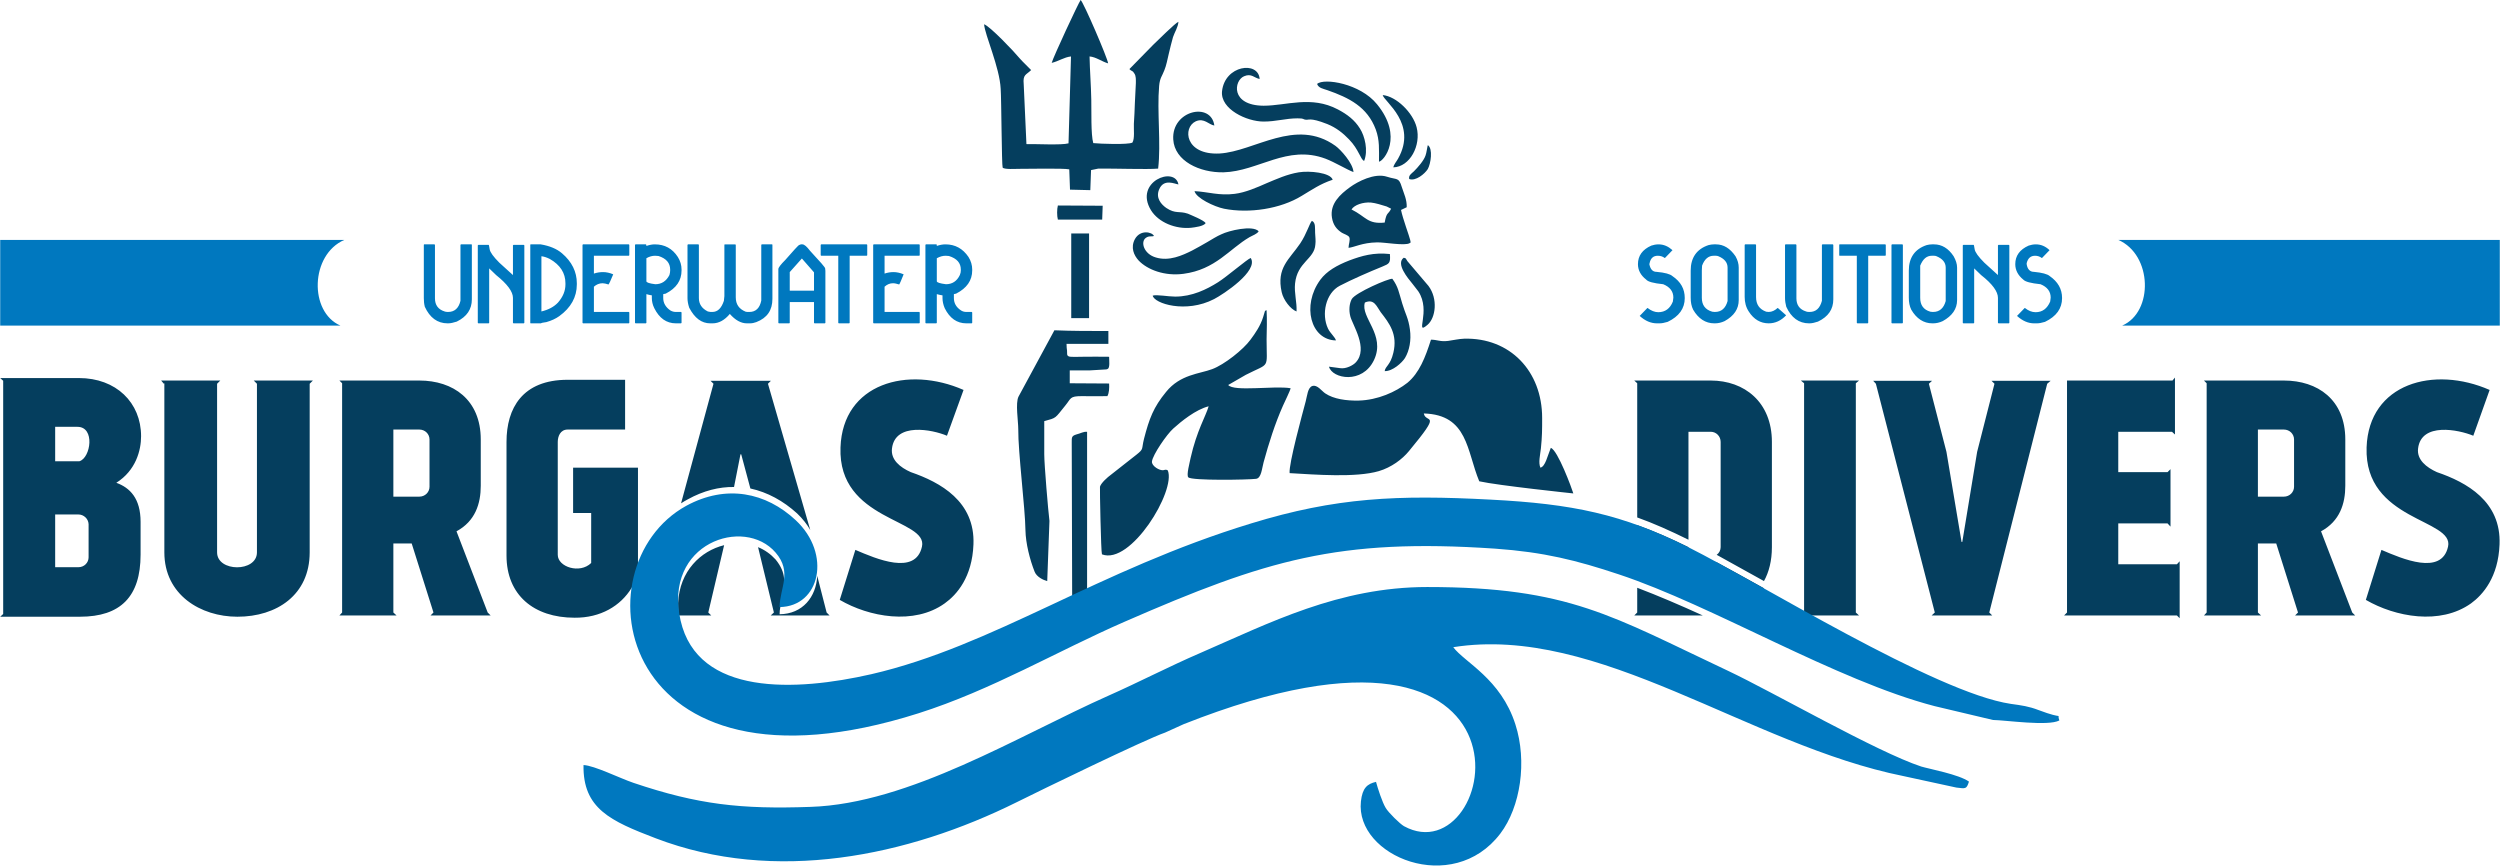
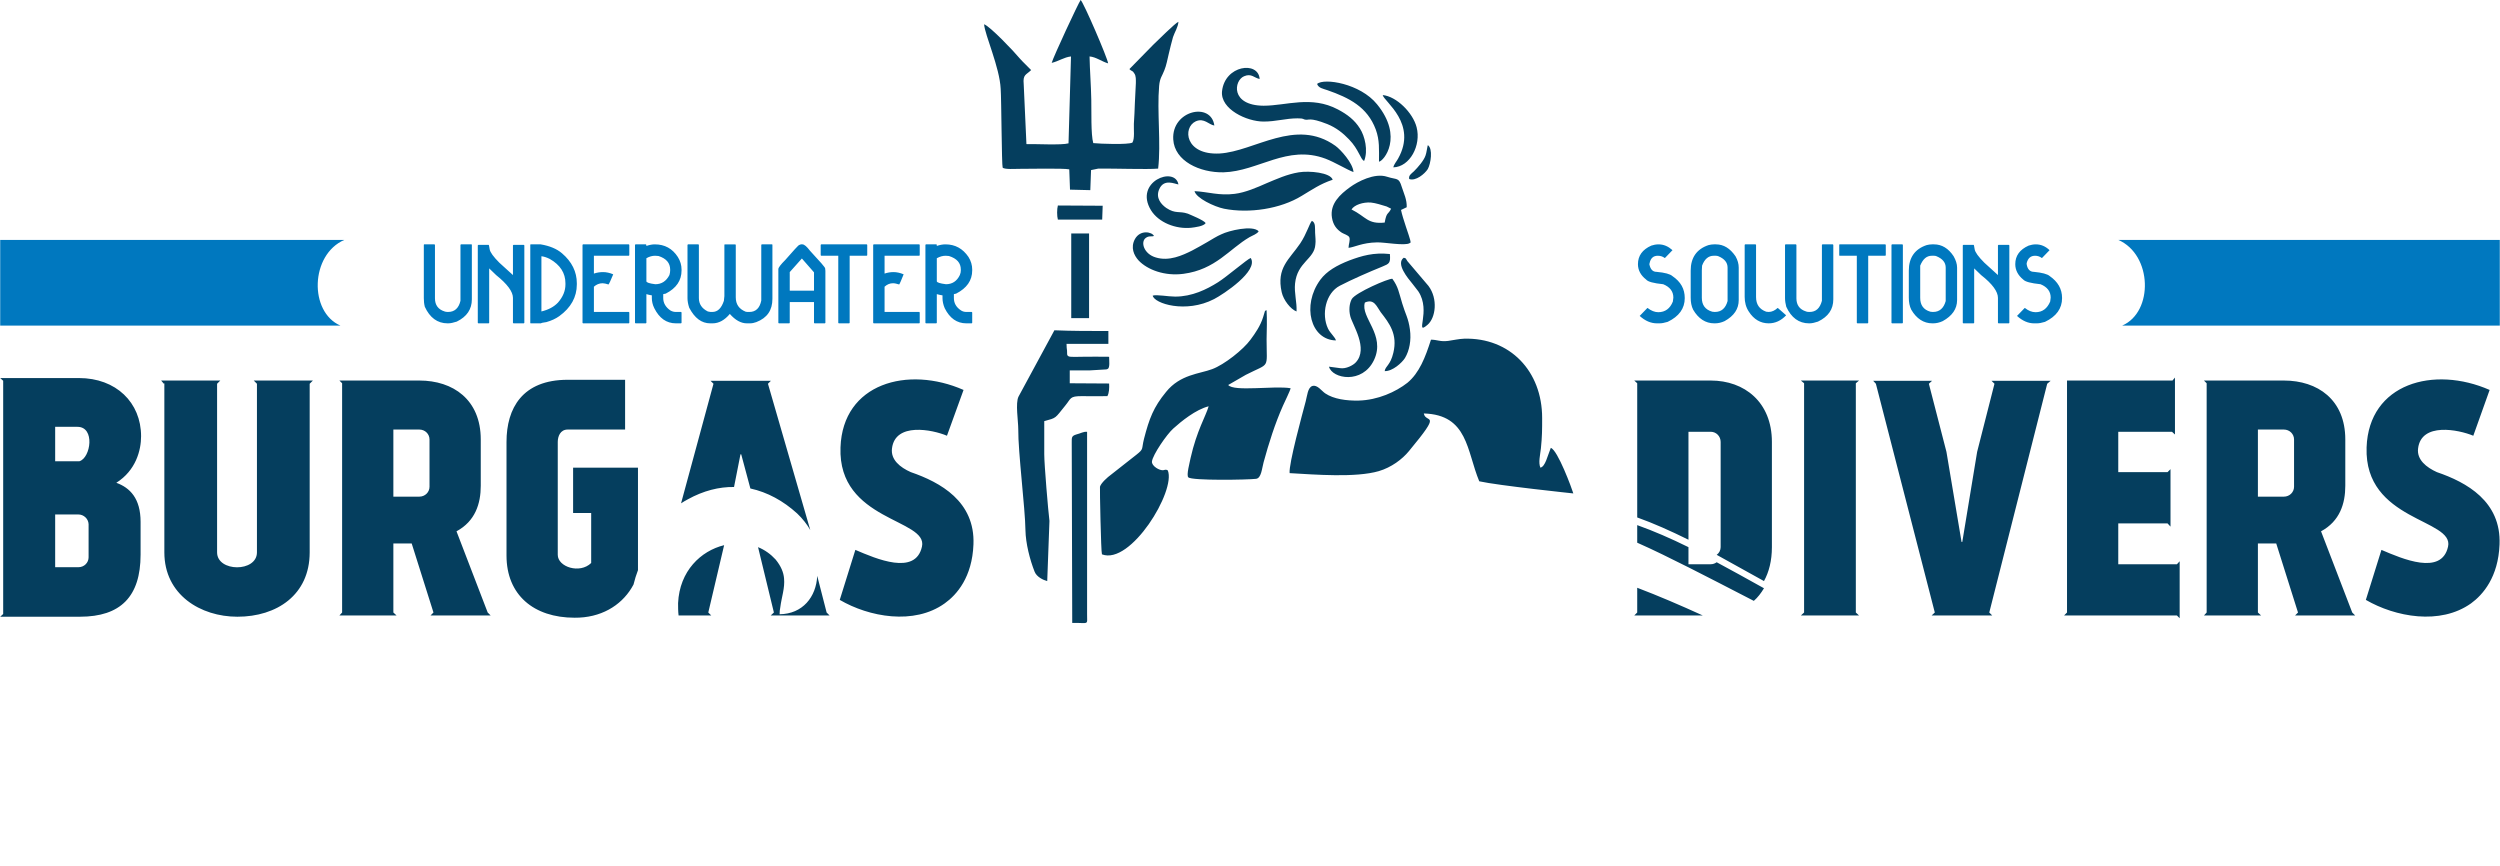
<svg xmlns="http://www.w3.org/2000/svg" xml:space="preserve" width="595px" height="206px" version="1.1" shape-rendering="geometricPrecision" text-rendering="geometricPrecision" image-rendering="optimizeQuality" fill-rule="evenodd" clip-rule="evenodd" viewBox="0 0 100960 34960">
  <g id="Layer_x0020_1">
    <g id="_1806935926432">
      <path fill="#053E5E" d="M54870 16180c-490,10 -1010,-60 -1350,-290 -150,-100 -320,-360 -520,-300 -190,60 -210,400 -270,620 -130,490 -690,2530 -650,2900 1040,60 2670,190 3600,-80 510,-150 950,-480 1220,-810 1380,-1660 680,-1090 600,-1520 1790,50 1730,1520 2240,2740 750,170 3800,490 3800,490 -60,-200 -630,-1750 -910,-1840 -140,340 -220,750 -420,800 -90,-200 -10,-510 20,-780 50,-490 50,-750 50,-1230 0,-1890 -1300,-3250 -3150,-3200 -230,10 -430,60 -650,90 -320,40 -440,-50 -690,-50 -230,720 -470,1340 -950,1740 -470,370 -1200,700 -1970,720zm-51690 -910l-3180 0 120 110 0 9420 -120 110 3220 0c1640,0 2450,-810 2450,-2510l0 -1320c0,-950 -430,-1380 -980,-1580 790,-500 1000,-1310 1000,-1880 0,-1360 -1010,-2350 -2510,-2350zm-960 1970l900 0c720,0 540,1250 80,1390l-980 0 0 -1390zm940 5670l-940 0 0 -2130 940 0c210,0 400,170 410,390l0 1340c0,220 -180,400 -410,400zm69700 1760l0 70 -130 120 470 0 1880 0 -130 -120 0 -9260 130 -110 -2350 0 130 110 0 9190zm-1620 -910c-700,-390 -1350,-750 -1910,-1050 -70,50 -150,80 -240,80l-900 0 0 -690c-730,-360 -1400,-650 -2070,-890l0 710c680,300 1360,640 2100,1010 660,330 1560,800 2610,1340 160,-140 290,-310 410,-510zm-43860 600c0,160 0,330 20,500l40 0 1280 0 -120 -120 640 -2720c-940,230 -1800,1040 -1860,2340zm4130 160c50,-400 190,-770 150,-1160 -20,-240 -120,-490 -340,-760 -200,-220 -440,-390 -710,-500l640 2640 -130 120 2380 0 -120 -120 -380 -1480c-40,850 -590,1540 -1520,1550 0,-100 10,-190 30,-290zm-6010 -770c30,-50 60,-100 80,-140 50,-200 110,-400 180,-580l0 -290 0 -3850 -2620 0 0 1830 730 0 0 2020c-460,450 -1350,160 -1350,-330l0 -4560c0,-220 100,-500 400,-500l2320 0 0 -2010 -2320 0c-1830,0 -2470,1150 -2470,2510l0 4590c0,1590 1100,2510 2750,2510 1050,10 1860,-480 2300,-1200zm-12870 -8380l-2390 0 130 130 0 -20 0 6830c0,810 -1610,800 -1610,0l0 -6830 0 20 130 -130 -2390 0 110 130 20 -20 0 6830c0,1720 1470,2600 2950,2600 1590,0 2920,-880 2920,-2600l0 -6810 130 -130zm17010 4300l260 -1320 30 0 370 1380c690,150 1330,500 1890,1010 220,210 400,440 530,670l-1710 -5910 120 -120 -2440 0 120 120 -1310 4830c80,-50 170,-110 270,-160 630,-350 1270,-510 1870,-500zm-15830 5070l-110 120 2310 0 -130 -120 0 -2790 740 0 880 2790 -120 120 2430 0 -120 -120 -1260 -3280c760,-410 980,-1120 980,-1840l0 -1870c0,-1610 -1120,-2380 -2480,-2380l-3230 0 110 110 0 9260zm2070 -7390l1050 0c230,0 410,180 410,400l0 1910c0,220 -180,400 -410,400l-1050 0 0 -2710zm20900 1720c-430,-190 -820,-500 -760,-960 130,-1060 1630,-760 2220,-510l670 -1850c-2250,-990 -4880,-270 -4970,2320 -110,2990 3550,2880 3290,4010 -260,1180 -1850,490 -2690,130l-630 2020c1180,690 3000,1030 4240,140 490,-350 1110,-1060 1160,-2380 70,-1740 -1340,-2510 -2530,-2920zm32310 -3700l-3090 0 120 110 0 5420c670,240 1340,540 2070,900l0 -4360 900 0c220,0 400,180 400,410l0 4250c0,120 -60,240 -160,310 560,310 1210,670 1910,1060 200,-360 320,-820 320,-1370l0 -4250c0,-1610 -1110,-2480 -2470,-2480zm-2970 8370l0 1000 -120 120 2770 0c-920,-420 -1810,-800 -2650,-1120zm13100 -1850l-610 -3640 -710 -2750 130 -120 -2380 0 110 120 2380 9240 -130 120 2450 0 -120 -120 2340 -9240 140 -120 -2390 0 120 120 -700 2750 -600 3640 -30 0zm4260 -6520l0 9370 -120 120 4560 0 110 110 0 -2300 -110 120 -2370 0 0 -1650 1990 0 120 130 0 -2320 -120 120 -1990 0 0 -1630 2170 0 120 110 0 -2300 -100 120 -4260 0zm5640 9370l-110 120 2310 0 -130 -120 0 -2790 740 0 880 2790 -120 120 2430 0 -120 -120 -1260 -3280c760,-410 980,-1120 980,-1840l0 -1870c0,-1610 -1120,-2380 -2480,-2380l-3230 0 110 110 0 9260zm2070 -7390l1050 0c230,0 410,180 410,400l0 1910c0,220 -180,400 -410,400l-1050 0 0 -2710zm7230 1720c-420,-190 -820,-500 -760,-960 130,-1060 1630,-760 2230,-510l660 -1850c-2250,-990 -4880,-270 -4970,2320 -100,2990 3550,2880 3290,4010 -260,1180 -1850,490 -2690,130l-630 2020c1190,690 3000,1030 4250,140 480,-350 1100,-1060 1150,-2380 70,-1740 -1330,-2510 -2530,-2920zm-41510 -11840c260,100 630,-210 750,-400 120,-210 220,-830 0,-970 0,10 0,10 0,20 -10,20 -10,20 -10,30l-30 160c-10,80 -30,140 -50,210 -70,210 -310,480 -470,640 -120,110 -220,170 -190,310zm-14190 1640l1790 0 20 -560 -1810 -10c-40,150 -40,420 0,570zm13970 1540c-330,240 170,830 350,1050 80,110 170,210 240,310 530,800 -170,1810 370,1350 330,-280 430,-1050 40,-1570l-850 -1000c-80,-110 -30,-110 -150,-140zm-420 -3650c670,-20 1130,-890 940,-1620 -150,-590 -820,-1250 -1370,-1300 50,260 1420,1150 620,2570 -60,110 -170,230 -190,350zm-7580 2250c-80,-120 -610,-330 -720,-380 -360,-120 -490,20 -870,-230 -200,-140 -440,-400 -290,-750 190,-450 630,-220 780,-200 -140,-760 -1810,-110 -1110,1040 310,500 1000,770 1620,710 160,-20 510,-60 590,-190zm-1230 2970c-290,0 -740,-90 -910,-40 60,320 1340,730 2480,140 370,-190 1810,-1140 1480,-1660 -120,30 -970,760 -1320,980 -460,290 -1050,580 -1730,580zm4900 600c20,-370 -100,-750 -60,-1130 90,-870 780,-980 820,-1570 20,-160 0,-280 -10,-480 -10,-180 30,-410 -130,-480 -100,110 -210,520 -470,910 -440,650 -970,980 -750,1970 70,320 360,690 600,780zm830 -9190c60,170 240,190 410,250 890,310 1620,680 1960,1590 160,440 130,800 130,1300 190,-20 1000,-1000 -80,-2320 -680,-840 -2140,-1070 -2420,-820zm-9930 9460l720 0 0 -3420 -720 0 0 3420zm10690 900c-20,-120 -230,-290 -320,-480 -270,-570 -100,-1430 480,-1730 480,-250 1190,-560 1710,-770 290,-120 340,-140 310,-510 -660,-70 -1130,70 -1640,260 -510,200 -910,430 -1170,780 -760,1040 -390,2430 630,2450zm-7350 -4220c-70,-160 -550,-270 -770,130 -180,340 -40,650 150,860 360,380 1060,640 1810,540 1300,-170 1860,-1010 2670,-1480 120,-70 310,-130 370,-240 -250,-260 -1220,-20 -1500,120 -190,80 -390,210 -580,320 -200,120 -390,220 -610,340 -400,200 -930,440 -1460,280 -490,-140 -630,-630 -410,-790 130,-100 240,-40 330,-80zm1640 -1810c60,280 800,630 1190,710 1010,200 2280,10 3140,-520 420,-250 740,-480 1250,-650 -90,-290 -940,-370 -1370,-300 -480,80 -890,270 -1300,440 -360,160 -860,380 -1290,430 -630,80 -1060,-80 -1620,-110zm2790 -2810c510,0 890,-130 1370,-130 280,0 220,40 300,50 160,40 160,-110 900,180 370,150 640,370 880,620 400,410 460,810 610,870 170,-420 30,-1000 -170,-1310 -210,-340 -510,-570 -890,-770 -1080,-570 -2080,-150 -3000,-150 -1350,-10 -1200,-1020 -790,-1190 300,-130 410,70 630,110 -50,-740 -1410,-560 -1520,500 -70,720 1000,1220 1680,1220zm3090 9960l-450 -60c130,490 1350,720 1820,-270 480,-1020 -560,-1720 -370,-2320 380,-170 480,170 640,390 350,450 690,890 510,1640 -120,510 -320,530 -350,740 320,10 700,-340 820,-530 180,-300 260,-720 200,-1150 -60,-460 -190,-640 -310,-1050 -140,-460 -160,-670 -400,-1000 -150,-20 -1490,560 -1640,820 -100,190 -120,450 -60,690 80,340 750,1310 220,1870 -100,110 -390,270 -630,230zm-10840 3010l20 7280c690,-10 600,110 600,-350l0 -7370c-160,-10 -240,60 -440,110 -190,60 -180,120 -180,330zm11380 -10930c-20,-360 -520,-910 -730,-1060 -1610,-1150 -3270,230 -4680,310 -1400,70 -1500,-1050 -960,-1300 340,-150 530,140 750,170 -130,-970 -1730,-610 -1660,560 50,880 1080,1350 2030,1330 1410,-40 2570,-1130 4120,-550 370,140 900,460 1130,540zm-200 3060c230,-20 550,-210 1150,-220 290,-10 1130,150 1320,30 50,-50 50,20 20,-130 -30,-140 -300,-860 -370,-1210l230 -110c10,-310 -110,-540 -200,-820 -120,-400 -190,-280 -590,-410 -510,-170 -1200,200 -1500,420 -400,290 -820,670 -730,1230 50,310 200,480 400,610 80,50 260,100 300,180 50,110 -30,290 -30,430zm120 -1550c600,300 640,600 1340,530 80,-450 140,-310 260,-560l-180 -90c-200,-60 -440,-140 -640,-160 -310,-20 -660,90 -780,280zm-12290 15010l90 -2430c-50,-390 -210,-2280 -210,-2690 0,-450 0,-890 0,-1340 510,-140 420,-100 850,-630 240,-290 170,-380 660,-380 340,0 710,10 1040,0 70,-130 80,-320 70,-510l-1590 -10 0 -520c270,0 540,0 810,0l670 -40c10,0 20,-10 30,-10 10,0 20,-10 20,-10 100,-40 60,-330 60,-490 -370,-10 -740,0 -1110,0 -90,0 -480,20 -530,-20 -80,-40 -50,-120 -60,-230 -10,-80 -20,-140 -20,-270l1690 0 0 -520c-740,0 -1480,0 -2180,-30l-1450 2680c-130,260 -10,990 -10,1310 -10,910 280,3210 290,4080 10,540 180,1200 370,1680 80,210 350,340 510,380zm180 -20930c290,-70 500,-230 780,-260l-100 3510c-290,80 -1340,20 -1700,30l-110 -2420c-40,-400 100,-370 300,-570 -140,-150 -320,-310 -460,-470 -220,-270 -1200,-1300 -1440,-1380 30,430 630,1740 670,2610 30,390 40,3090 80,3180 70,80 520,50 620,50 430,0 1820,-30 2070,20l30 820 820 20 30 -810 290 -60c630,-10 1960,40 2420,0 120,-1020 -50,-2300 40,-3340 30,-330 120,-390 210,-630 80,-190 130,-460 180,-670 60,-240 100,-430 170,-670 70,-210 200,-390 220,-620 -130,50 -820,740 -1020,930l-960 980c100,110 120,40 200,180 70,100 60,250 60,390 -10,280 -30,540 -40,810 -10,280 -20,550 -40,830 -10,230 40,600 -60,760 -180,90 -1300,50 -1580,20 -100,-340 -70,-1320 -80,-1750 -10,-570 -60,-1200 -70,-1750 260,20 500,210 750,280 -20,-210 -990,-2460 -1110,-2560 -100,140 -1100,2290 -1170,2540zm2030 19850c1160,450 3000,-2570 2660,-3390 -60,-40 -100,-30 -170,-10 -160,30 -490,-170 -470,-350 30,-270 600,-1100 860,-1330 320,-290 910,-770 1430,-900 -110,390 -480,980 -730,2090 -30,170 -180,700 -90,780 140,140 2420,100 2730,60 220,-20 240,-420 310,-670 210,-770 460,-1560 780,-2280 60,-140 300,-620 310,-710 -670,-110 -2290,150 -2520,-130l710 -410c1000,-510 840,-200 840,-1440 10,-380 20,-790 0,-1170 -90,30 -50,0 -140,280 -110,350 -310,640 -510,910 -290,400 -1060,1010 -1550,1190 -500,190 -1290,210 -1860,920 -510,620 -680,1080 -890,1890 -110,440 0,400 -300,640 -350,270 -680,540 -1030,810 -140,100 -410,340 -450,490 -10,70 40,2640 80,2730z" />
-       <path fill="#0078BF" d="M83170 29100c-130,-350 270,0 -840,-420 -390,-150 -680,-190 -1120,-250 -3040,-450 -10250,-4940 -12990,-6310 -2700,-1360 -4730,-1770 -8020,-1940 -3760,-200 -6250,-90 -9670,960 -6200,1890 -10410,4950 -15340,6090 -3060,700 -7010,890 -7710,-2170 -710,-3130 2570,-4220 3840,-2740 680,790 170,1420 160,2200 1640,-20 2110,-2150 650,-3510 -1200,-1120 -2800,-1460 -4420,-580 -4440,2440 -2860,12270 9380,8380 2960,-940 5620,-2520 8330,-3700 5710,-2490 8620,-3380 14960,-2950 1970,140 3290,470 5000,1040 3800,1260 8760,4280 12750,5320l2360 560c530,10 2230,260 2680,20zm-59610 1800c-30,1760 1090,2260 2920,2960 4810,1840 10170,730 14580,-1460 900,-450 5200,-2540 5990,-2810l750 -340c15200,-6020 12680,6190 8900,4120 -160,-90 -630,-550 -740,-740 -140,-230 -320,-790 -390,-1050 -350,80 -550,240 -610,790 -240,2210 3700,3840 5630,1300 820,-1080 1090,-2920 610,-4410 -590,-1850 -2060,-2510 -2510,-3120 5870,-930 11910,3950 18200,5210l2120 460c390,50 410,60 510,-240 -400,-290 -1600,-510 -1930,-610 -1790,-590 -6010,-3020 -7790,-3860 -4680,-2200 -6420,-3390 -12160,-3390 -3570,0 -6370,1450 -9180,2670 -1230,530 -2500,1190 -3700,1720 -3640,1620 -8040,4360 -12030,4490 -2810,100 -4540,-90 -7150,-970 -560,-190 -1580,-700 -2020,-720z" />
      <path fill="#0078BF" d="M13900 9690l-13900 0 0 3460c6760,0 6980,0 13740,0 -1270,-550 -1220,-2860 160,-3460zm71650 0l15410 0 0 3460c-6760,0 -8490,0 -15250,0 1270,-550 1220,-2860 -160,-3460zm-68430 180l420 0 20 20 0 2160c0,270 130,450 390,530 30,10 70,20 120,20l20 0c260,0 430,-150 500,-450l0 -2260 20 -20 430 0 10 20 0 2200c0,400 -200,700 -610,900 -130,40 -240,70 -350,70l-20 0c-410,0 -720,-230 -920,-670 -30,-120 -40,-230 -40,-350l0 -2150 10 -20zm2190 20l420 0c10,0 20,60 40,180 20,120 150,300 390,540l550 500 0 -1200 20 -20 420 0 20 20 0 3130 -20 20 -420 0 -20 -20 0 -1010c0,-250 -230,-560 -680,-920l-280 -270 0 2200 -20 20 -420 0 -20 -20 0 -3130 20 -20zm2110 -20l410 0c360,60 650,180 860,360 400,340 600,750 600,1210l0 50c0,510 -240,940 -710,1280 -140,100 -310,180 -520,240 -130,20 -200,30 -220,50l-420 0 -10 -20 0 -3150 10 -20zm440 480l0 2230c290,-70 510,-190 670,-360 200,-230 300,-470 300,-730l0 -50c0,-410 -210,-740 -630,-980 -140,-70 -250,-100 -340,-110zm1680 -480l1850 0 20 20 0 420 -20 20 -1410 0 0 720c120,-40 240,-60 370,-60 130,0 270,30 410,90 -100,250 -170,390 -190,410 -100,-30 -180,-50 -240,-50 -130,0 -250,50 -350,140l0 1020 1410 0 20 20 0 420 -20 20 -1850 0 -20 -20 0 -3150 20 -20zm2120 0l420 0c10,0 20,20 20,60l10 0c120,-40 230,-60 330,-60 400,0 710,170 930,510 100,160 150,330 150,510l0 30c0,410 -210,720 -640,940l-100 20 0 160c0,200 100,370 290,500 70,40 140,60 220,60l210 0 20 20 0 420 -20 20 -210 0c-380,0 -670,-210 -870,-610 -70,-140 -100,-280 -100,-410l0 -110c-80,-10 -150,-30 -220,-50l0 1160 -20 20 -420 0 -20 -20 0 -3150 20 -20zm440 560l0 930c0,50 120,90 360,120 250,0 440,-120 570,-370 20,-70 30,-130 30,-190l0 -30c0,-270 -160,-450 -470,-550l-140 -10c-110,0 -230,30 -350,100zm1680 -560l420 0 20 20 0 2150c0,240 120,420 360,540l110 20 70 0c220,0 370,-150 470,-450l20 -190 0 -2070 10 -20 430 0 20 20 0 2120c0,280 130,470 400,580l70 10 80 0c260,0 420,-160 480,-460l0 -2250 20 -20 420 0 10 20 0 2180c0,460 -210,770 -650,940 -80,30 -170,50 -260,50l-120 0c-240,0 -470,-130 -690,-380 -210,250 -440,380 -700,380l-90 0c-350,0 -630,-210 -850,-630 -50,-150 -70,-280 -70,-390l0 -2150 20 -20zm4560 0l60 0c80,0 180,90 310,260 410,440 610,670 610,710l10 100 0 2100 -20 20 -420 0 -20 -20 0 -840 -980 0 0 840 -20 20 -420 0 -20 -20 0 -2170c0,-60 90,-180 280,-370 320,-370 510,-570 550,-600l80 -30zm-450 1120l0 750 980 0 0 -740 -490 -560 -490 550zm1270 -1120l1840 0 20 20 0 420 -20 20 -690 0 0 2710 -20 20 -420 0 -20 -20 0 -2710 -690 0 -20 -20 0 -420 20 -20zm2120 0l1840 0 20 20 0 420 -20 20 -1400 0 0 720c120,-40 240,-60 360,-60 130,0 270,30 410,90 -100,250 -160,390 -180,410 -100,-30 -180,-50 -250,-50 -130,0 -240,50 -340,140l0 1020 1400 0 20 20 0 420 -20 20 -1840 0 -20 -20 0 -3150 20 -20zm2110 0l420 0c20,0 20,20 20,60l10 0c120,-40 230,-60 340,-60 390,0 700,170 930,510 100,160 150,330 150,510l0 30c0,410 -220,720 -650,940l-90 20 0 160c0,200 90,370 290,500 60,40 140,60 210,60l220 0 20 20 0 420 -20 20 -220 0c-380,0 -670,-210 -870,-610 -60,-140 -90,-280 -90,-410l0 -110c-80,-10 -160,-30 -230,-50l0 1160 -20 20 -420 0 -20 -20 0 -3150 20 -20zm440 560l0 930c0,50 130,90 370,120 250,0 440,-120 560,-370 30,-70 40,-130 40,-190l0 -30c0,-270 -160,-450 -480,-550l-130 -10c-120,0 -230,30 -360,100zm29150 -560c210,0 390,80 560,230l0 10 -300 310 -10 0c-80,-60 -170,-90 -280,-90 -180,0 -290,100 -330,300l-10 40c40,200 130,310 290,310 340,30 550,90 640,170 340,230 500,520 500,890 0,420 -230,740 -690,960 -130,40 -240,60 -330,60l-100 0c-250,0 -480,-100 -700,-300l310 -320 10 0c140,110 290,170 430,170 280,0 480,-150 590,-430l20 -160c0,-250 -140,-430 -410,-540 -390,-40 -620,-100 -690,-190 -220,-170 -330,-380 -330,-620 0,-340 180,-590 540,-750 90,-30 190,-50 290,-50zm2240 0l80 0c310,0 570,160 790,480 90,160 130,310 130,460l0 1310c0,360 -190,640 -570,850 -130,60 -260,90 -390,90l-30 0c-350,0 -640,-190 -850,-550 -70,-140 -100,-300 -100,-490l0 -1090c0,-520 240,-870 720,-1030 80,-20 150,-30 220,-30zm-490 1050l0 1110c0,290 140,480 420,560l90 10 20 0c260,0 430,-150 510,-440l0 -1350c0,-210 -130,-360 -370,-460 -30,-10 -60,-20 -100,-20l-90 0c-210,0 -370,130 -470,400l-10 190zm1750 -1050l420 0 20 20 0 2110c0,290 130,490 410,590l100 10c130,0 250,-60 360,-160l10 0 330 290 0 10c-200,210 -430,320 -700,320 -330,0 -600,-160 -800,-470 -120,-180 -170,-380 -170,-600l0 -2100 20 -20zm1630 0l420 0 20 20 0 2160c0,270 130,450 390,530 20,10 60,20 120,20l20 0c260,0 420,-150 500,-450l0 -2260 20 -20 420 0 20 20 0 2200c0,400 -200,700 -620,900 -120,40 -240,70 -340,70l-20 0c-410,0 -720,-230 -920,-670 -30,-120 -50,-230 -50,-350l0 -2150 20 -20zm2180 0l1850 0 20 20 0 420 -20 20 -690 0 0 2710 -20 20 -420 0 -20 -20 0 -2710 -700 0 -10 -20 0 -420 10 -20zm2120 0l420 0 20 20 0 3150 -20 20 -420 0 -20 -20 0 -3150 20 -20zm1620 0l80 0c310,0 580,160 790,480 90,160 140,310 140,460l0 1310c0,360 -200,640 -580,850 -130,60 -260,90 -390,90l-30 0c-350,0 -640,-190 -850,-550 -70,-140 -100,-300 -100,-490l0 -1090c0,-520 240,-870 720,-1030 80,-20 150,-30 220,-30zm-480 1050l0 1110c0,290 130,480 410,560l90 10 20 0c260,0 430,-150 510,-440l0 -1350c0,-210 -130,-360 -370,-460 -20,-10 -60,-20 -100,-20l-90 0c-210,0 -360,130 -470,400l0 190zm1740 -1030l420 0c10,0 20,60 40,180 20,120 150,300 390,540l550 500 0 -1200 20 -20 420 0 20 20 0 3130 -20 20 -420 0 -20 -20 0 -1010c0,-250 -220,-560 -680,-920l-280 -270 0 2200 -20 20 -420 0 -20 -20 0 -3130 20 -20zm2930 -20c210,0 390,80 550,230l0 10 -300 310 -10 0c-80,-60 -170,-90 -270,-90 -180,0 -290,100 -340,300l0 40c30,200 130,310 290,310 330,30 550,90 640,170 330,230 500,520 500,890 0,420 -230,740 -690,960 -130,40 -240,60 -330,60l-110 0c-240,0 -470,-100 -690,-300l310 -320 10 0c140,110 280,170 430,170 280,0 470,-150 590,-430l20 -160c0,-250 -140,-430 -410,-540 -390,-40 -620,-100 -700,-190 -210,-170 -320,-380 -320,-620 0,-340 180,-590 540,-750 90,-30 190,-50 290,-50z" />
    </g>
  </g>
</svg>